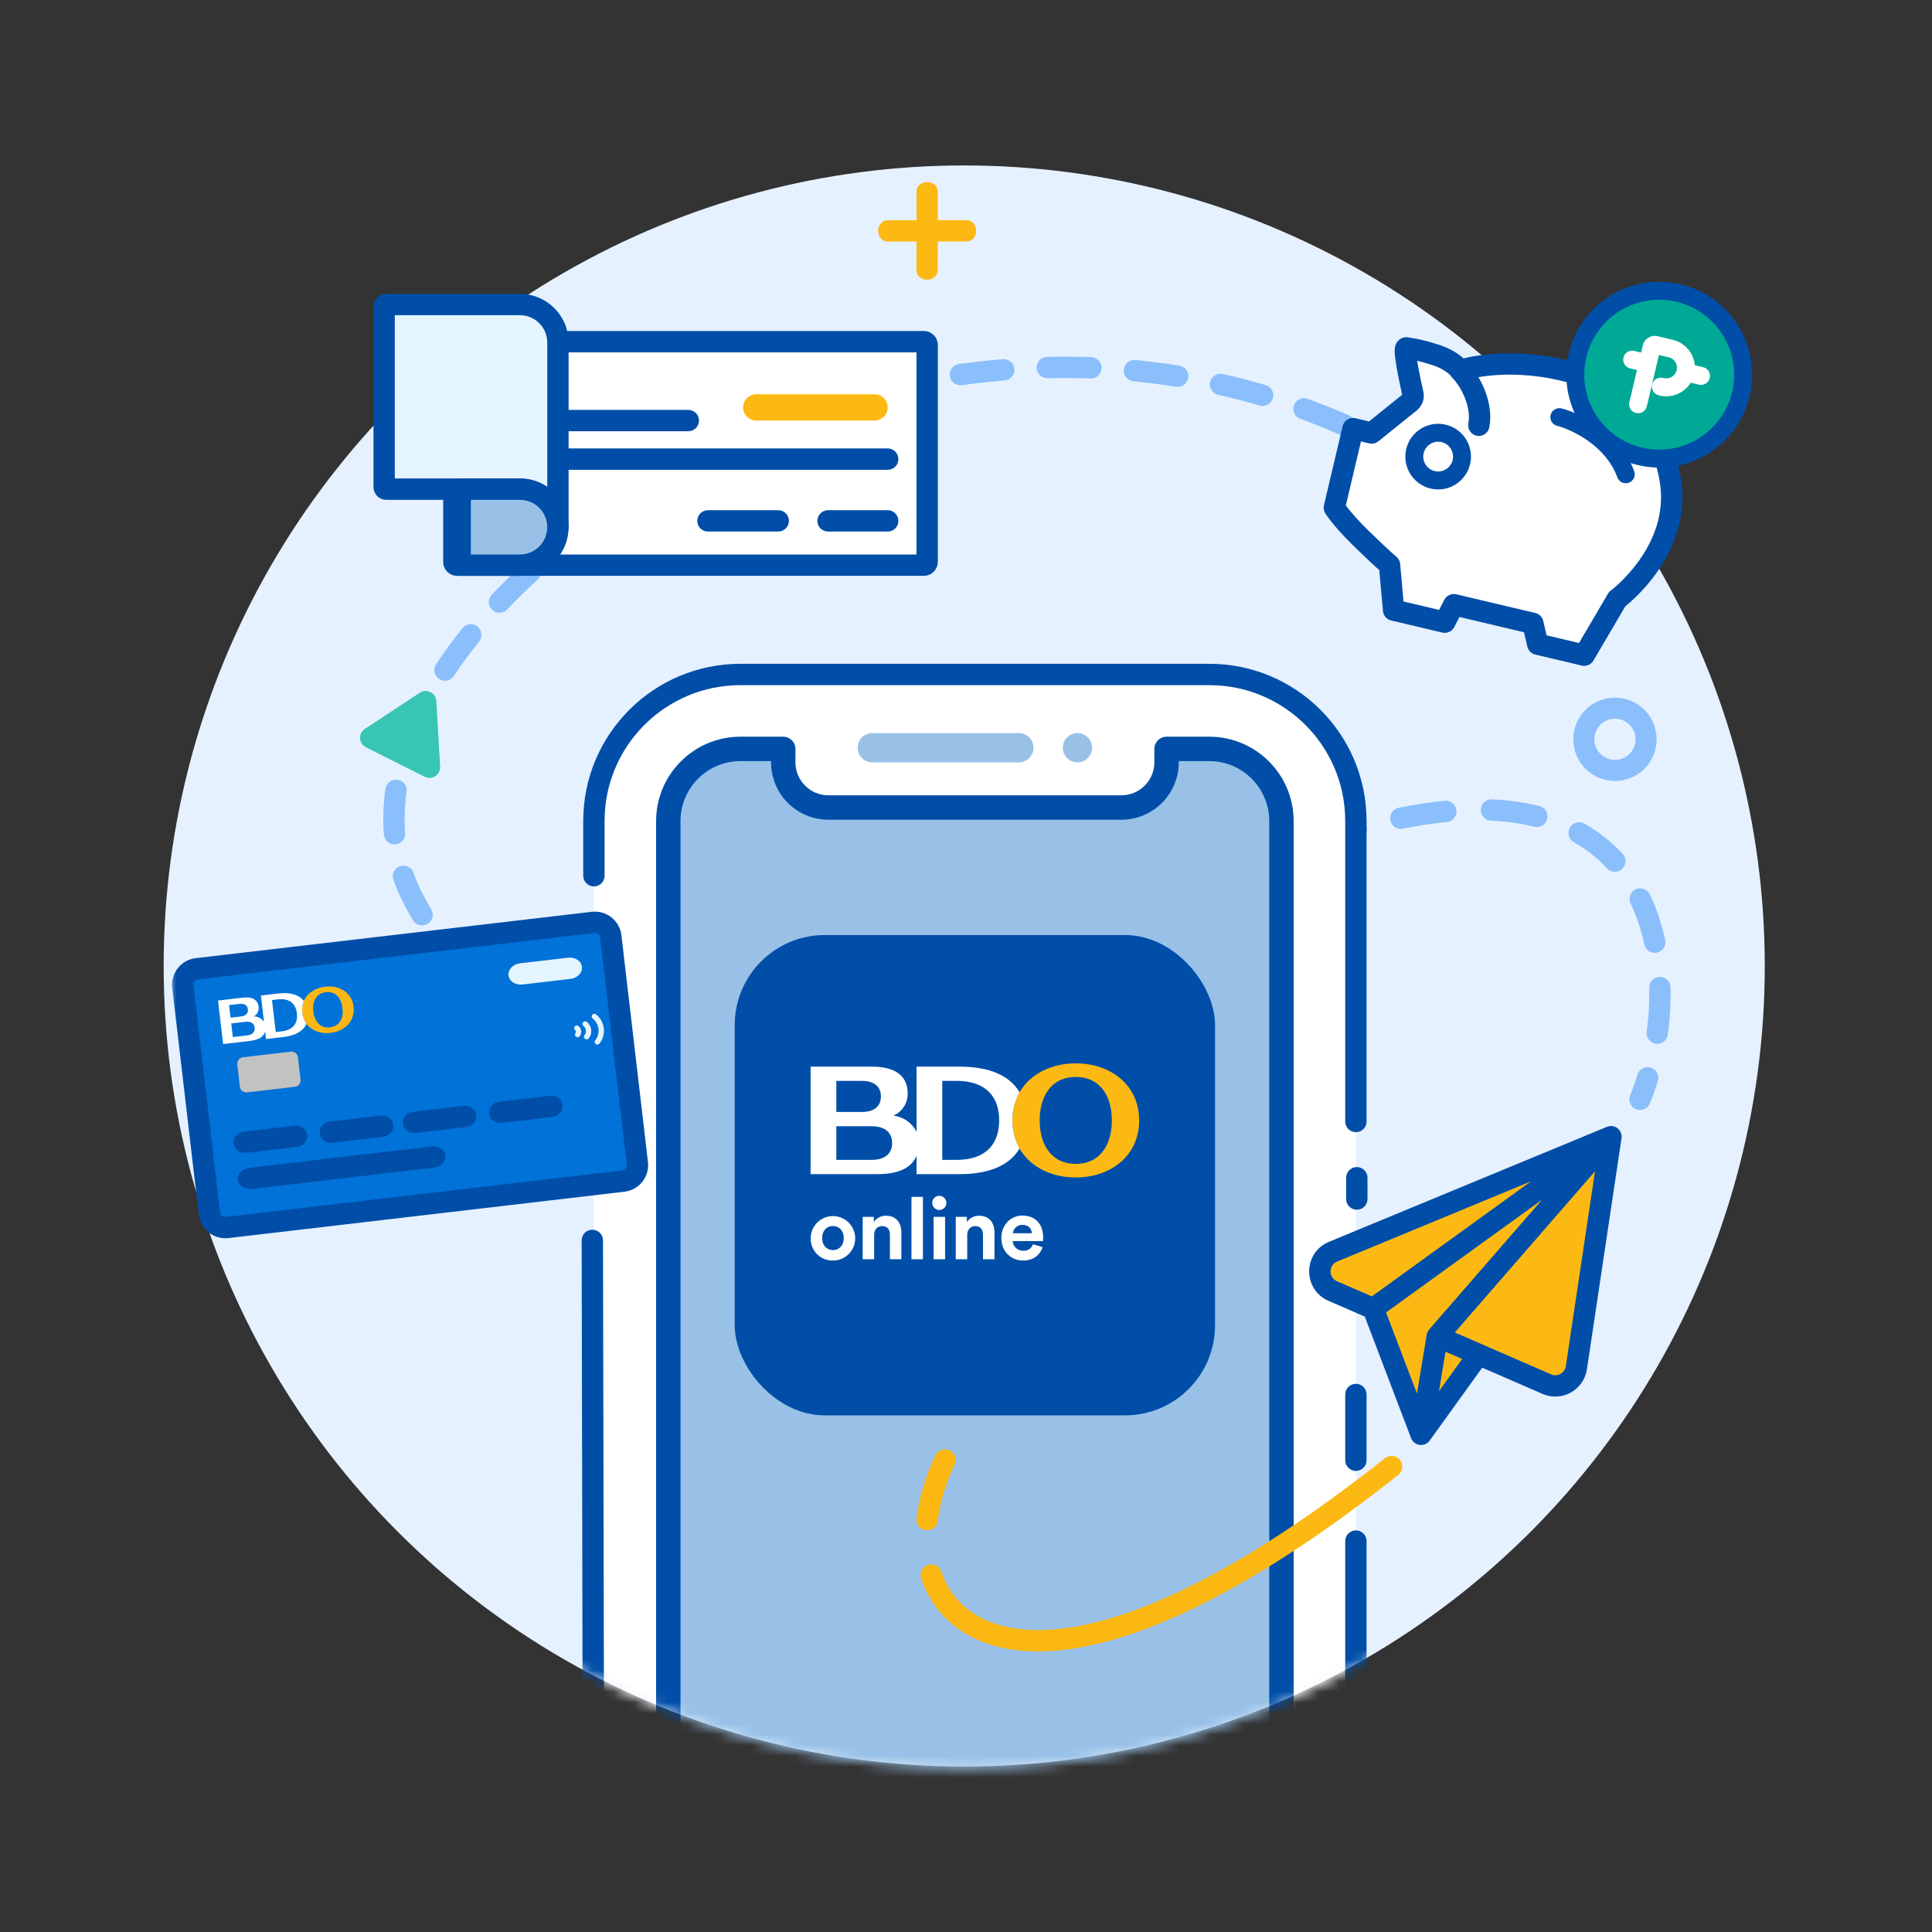
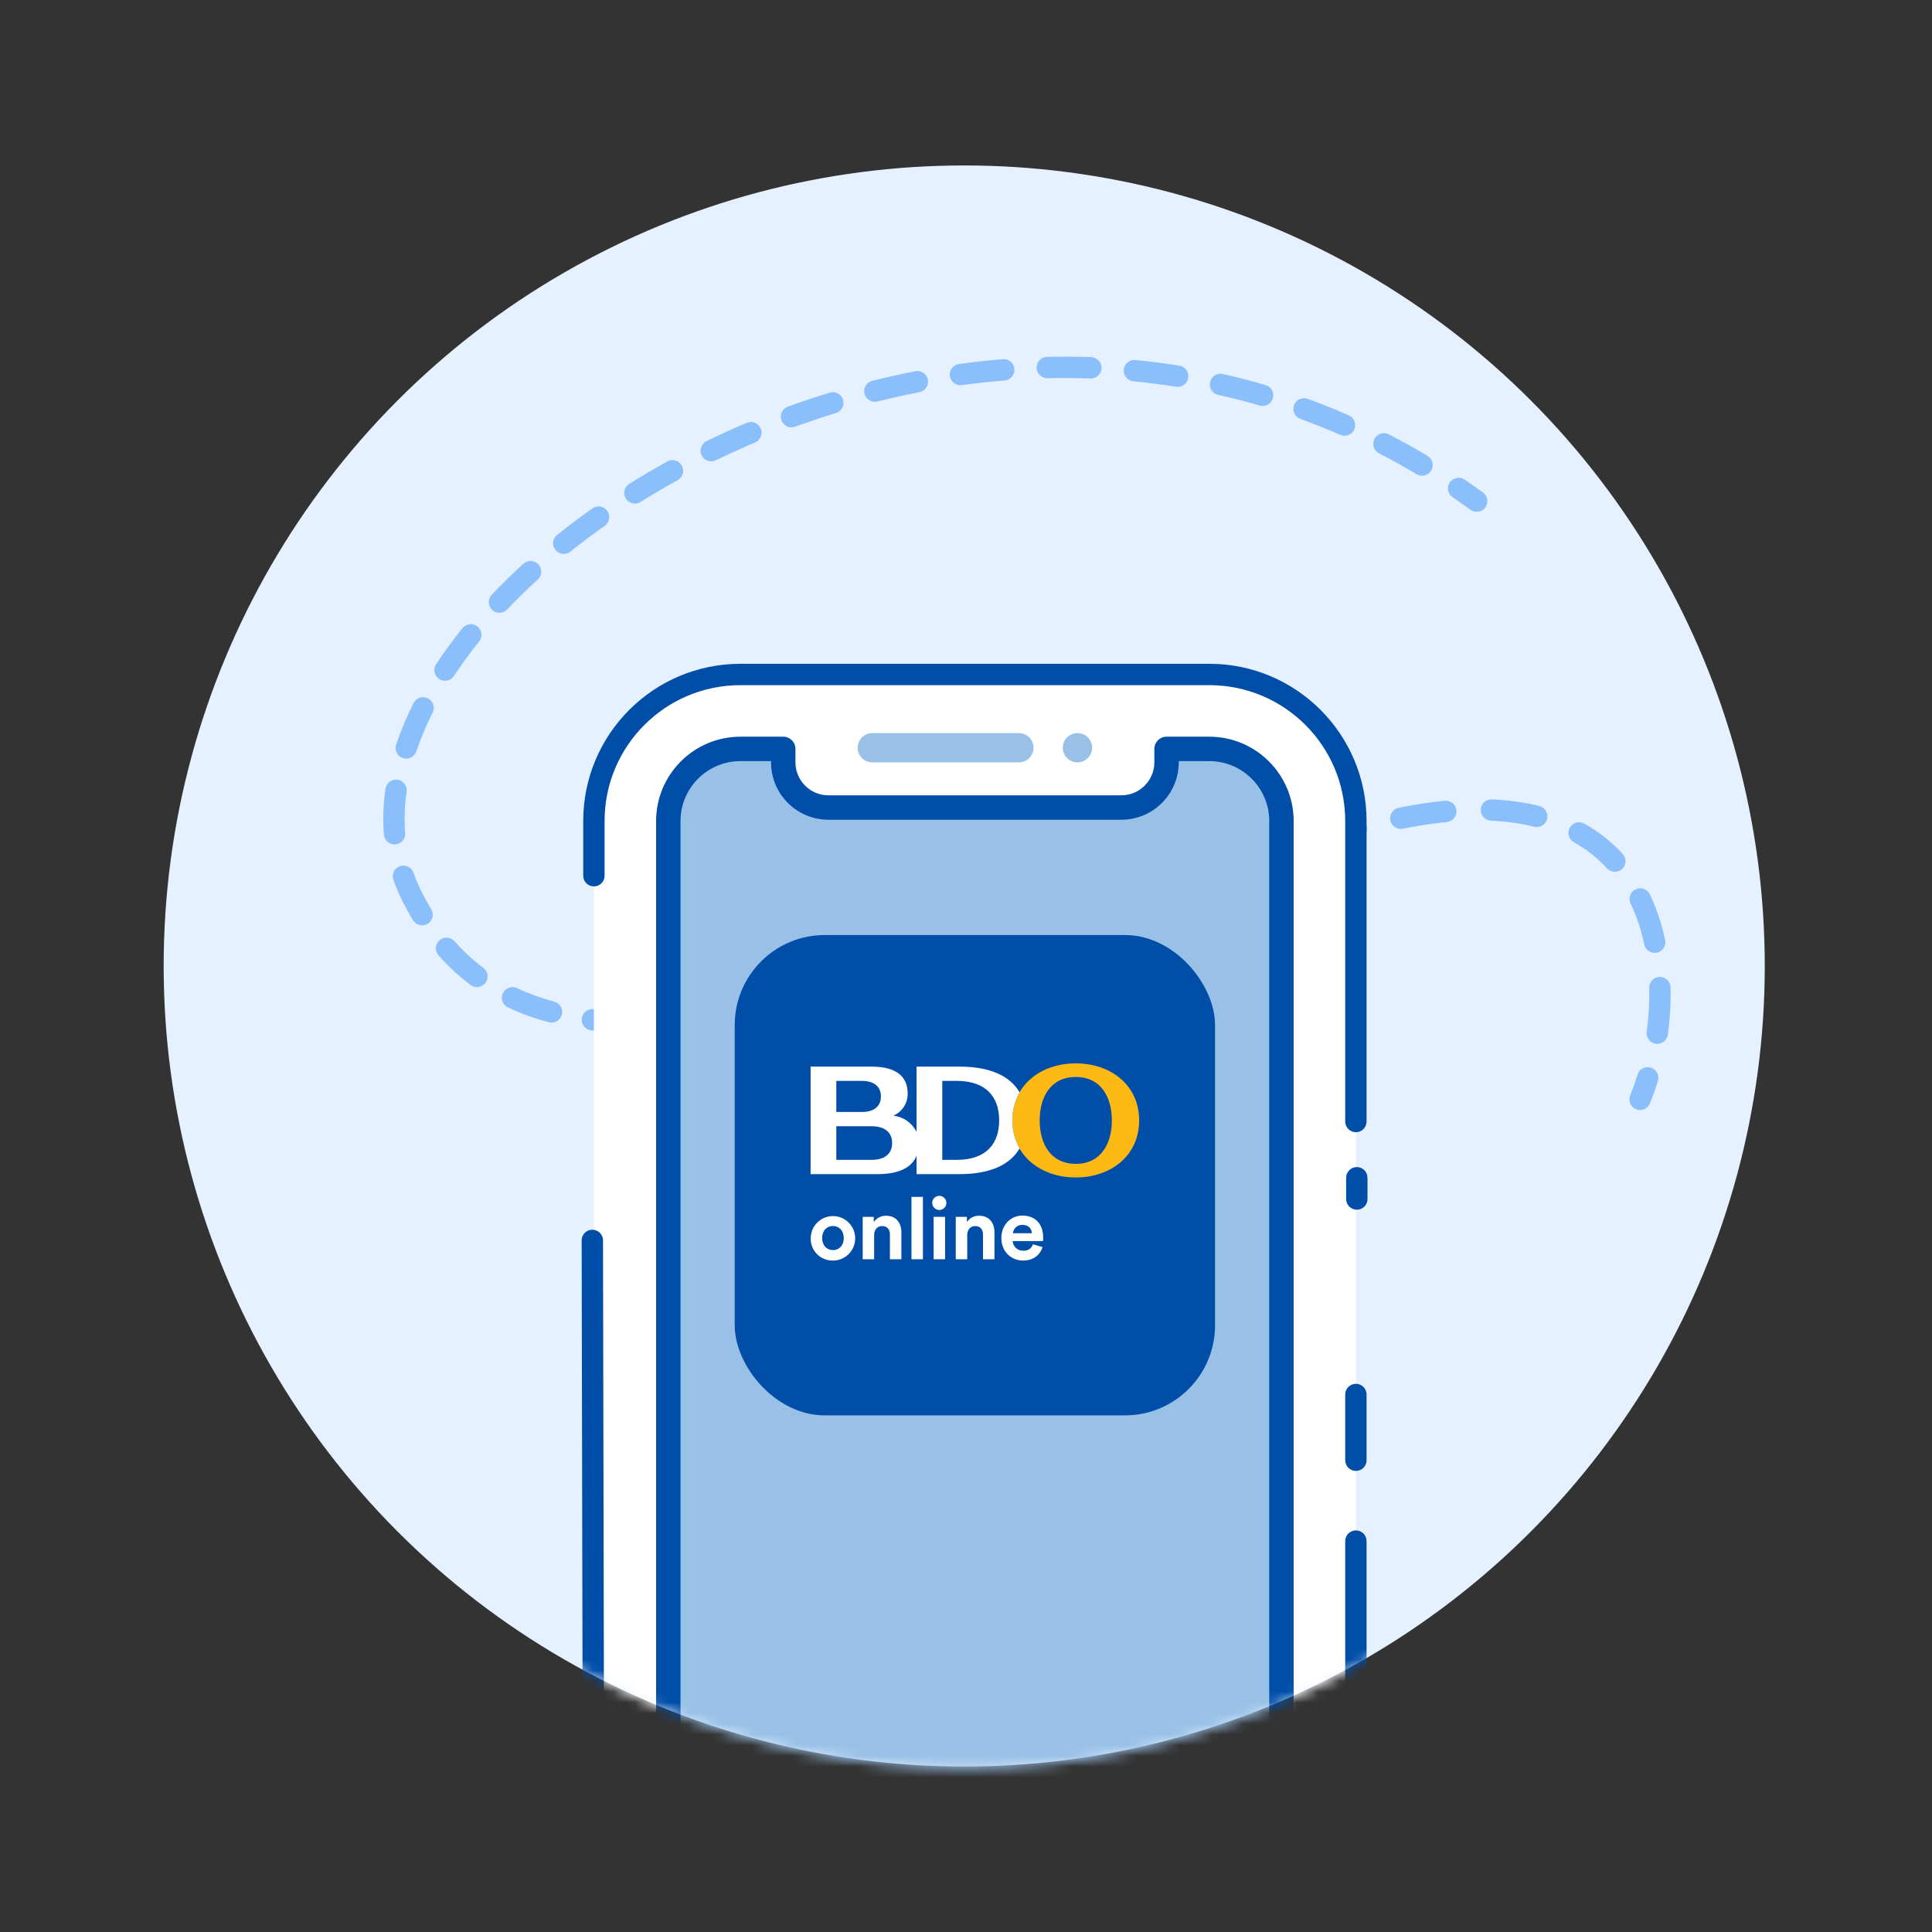
<svg xmlns="http://www.w3.org/2000/svg" width="181" height="181" viewBox="0 0 181 181" fill="none">
  <rect x="0" y="0" width="181" height="181" fill="#333333" stroke="none" />
  <circle cx="90.333" cy="90.5" r="75" fill="#E6F1FF" />
  <mask id="mask0_7104_8559" style="mask-type:alpha" maskUnits="userSpaceOnUse" x="15" y="15" width="151" height="151">
    <circle cx="90.421" cy="90.67" r="75" fill="#D9D9D9" />
  </mask>
  <g mask="url(#mask0_7104_8559)">
    <path d="M153.404 100.688C153.563 100.159 154.121 99.859 154.65 100.019C155.178 100.178 155.477 100.737 155.318 101.266C155.096 102.001 154.848 102.705 154.577 103.369C154.369 103.881 153.785 104.126 153.274 103.918C152.762 103.71 152.517 103.127 152.725 102.615C152.971 102.012 153.199 101.366 153.404 100.688ZM155.481 91.522C156.033 91.508 156.491 91.945 156.504 92.497C156.54 93.996 156.448 95.489 156.253 96.927C156.179 97.474 155.675 97.858 155.128 97.784C154.581 97.71 154.197 97.206 154.271 96.659C154.452 95.319 154.538 93.932 154.505 92.545C154.492 91.993 154.929 91.535 155.481 91.522ZM55.62 94.543C56.826 94.69 58.082 94.77 59.388 94.788C59.94 94.796 60.382 95.249 60.374 95.801C60.367 96.353 59.913 96.795 59.361 96.787C57.991 96.769 56.663 96.685 55.378 96.528C54.83 96.461 54.44 95.963 54.507 95.415C54.574 94.867 55.072 94.476 55.62 94.543ZM67.012 94.291C67.56 94.219 68.062 94.606 68.134 95.153C68.206 95.701 67.819 96.203 67.272 96.274C65.93 96.45 64.617 96.585 63.337 96.672C62.786 96.709 62.309 96.293 62.272 95.742C62.234 95.191 62.65 94.713 63.201 94.676C64.436 94.591 65.707 94.462 67.012 94.291ZM47.111 93.051C47.346 92.551 47.941 92.337 48.441 92.572C49.537 93.089 50.701 93.509 51.93 93.839C52.463 93.982 52.779 94.531 52.636 95.064C52.492 95.598 51.944 95.914 51.41 95.77C50.076 95.412 48.801 94.952 47.589 94.382C47.089 94.147 46.875 93.55 47.111 93.051ZM74.595 92.941C75.135 92.823 75.668 93.165 75.785 93.704C75.903 94.244 75.561 94.777 75.022 94.895C73.716 95.18 72.433 95.438 71.174 95.664C70.631 95.762 70.111 95.4 70.013 94.856C69.915 94.313 70.277 93.793 70.82 93.695C72.053 93.474 73.311 93.221 74.595 92.941ZM82.114 91.077C82.646 90.932 83.197 91.246 83.342 91.778C83.487 92.311 83.173 92.86 82.641 93.006C81.357 93.357 80.091 93.689 78.844 93.999C78.308 94.132 77.766 93.806 77.632 93.27C77.499 92.735 77.825 92.192 78.361 92.059C79.591 91.752 80.843 91.424 82.114 91.077ZM41.173 88.09C41.587 87.725 42.219 87.764 42.584 88.178C43.419 89.124 44.32 89.955 45.284 90.678C45.726 91.009 45.815 91.636 45.484 92.078C45.152 92.52 44.526 92.609 44.084 92.278C43.01 91.472 42.008 90.549 41.084 89.501C40.719 89.087 40.759 88.455 41.173 88.09ZM89.559 88.906C90.087 88.744 90.647 89.04 90.809 89.568C90.971 90.096 90.674 90.656 90.147 90.818C88.885 91.206 87.638 91.579 86.406 91.939C85.876 92.094 85.321 91.791 85.166 91.261C85.011 90.731 85.315 90.176 85.845 90.02C87.067 89.663 88.305 89.291 89.559 88.906ZM96.965 86.553C97.49 86.381 98.054 86.668 98.226 87.192C98.397 87.717 98.111 88.283 97.586 88.454C96.336 88.862 95.098 89.262 93.872 89.652C93.346 89.82 92.783 89.528 92.615 89.002C92.448 88.476 92.739 87.914 93.265 87.746C94.485 87.358 95.719 86.96 96.965 86.553ZM153.232 83.318C153.73 83.08 154.327 83.29 154.566 83.788C155.217 85.147 155.686 86.59 155.999 88.064C156.114 88.603 155.769 89.134 155.229 89.249C154.689 89.364 154.158 89.019 154.043 88.48C153.758 87.141 153.337 85.852 152.762 84.652C152.523 84.154 152.734 83.557 153.232 83.318ZM104.353 84.103C104.876 83.927 105.443 84.209 105.618 84.732C105.794 85.256 105.512 85.822 104.989 85.998C103.746 86.415 102.512 86.828 101.29 87.233C100.766 87.407 100.201 87.123 100.027 86.599C99.853 86.075 100.136 85.509 100.66 85.335C101.88 84.93 103.111 84.519 104.353 84.103ZM37.468 81.15C37.989 80.969 38.56 81.244 38.742 81.766C38.951 82.364 39.2 82.953 39.491 83.532C39.78 84.107 40.082 84.656 40.398 85.179C40.683 85.652 40.531 86.266 40.058 86.552C39.585 86.837 38.97 86.685 38.685 86.212C38.342 85.643 38.015 85.049 37.704 84.43C37.375 83.773 37.091 83.104 36.854 82.424C36.672 81.903 36.947 81.332 37.468 81.15ZM111.738 81.62C112.261 81.444 112.828 81.726 113.004 82.25C113.18 82.774 112.898 83.341 112.374 83.517C111.135 83.933 109.904 84.346 108.682 84.757C108.158 84.933 107.591 84.651 107.415 84.128C107.239 83.605 107.521 83.037 108.044 82.861C109.266 82.45 110.497 82.036 111.738 81.62ZM119.136 79.158C119.66 78.986 120.226 79.27 120.399 79.795C120.571 80.32 120.286 80.885 119.761 81.058C118.522 81.465 117.291 81.874 116.067 82.281C115.543 82.456 114.977 82.172 114.802 81.648C114.627 81.124 114.911 80.558 115.435 80.384C116.66 79.976 117.894 79.567 119.136 79.158ZM147.07 77.542C147.34 77.061 147.95 76.891 148.431 77.161C149.829 77.948 151.021 78.908 152.024 80C152.397 80.407 152.371 81.04 151.964 81.413C151.557 81.787 150.925 81.76 150.551 81.353C149.688 80.414 148.662 79.586 147.45 78.904C146.969 78.633 146.799 78.023 147.07 77.542ZM126.808 76.714C127.339 76.563 127.892 76.87 128.043 77.401C128.194 77.933 127.886 78.486 127.355 78.637C126.69 78.826 126.011 79.032 125.316 79.254C124.696 79.452 124.077 79.651 123.46 79.851C122.935 80.02 122.37 79.733 122.2 79.207C122.031 78.682 122.319 78.118 122.845 77.948C123.464 77.748 124.084 77.549 124.706 77.35C125.421 77.121 126.122 76.909 126.808 76.714ZM37.244 73.049C37.791 73.127 38.17 73.634 38.092 74.181C37.904 75.492 37.858 76.779 37.959 78.033C38.004 78.584 37.594 79.066 37.043 79.11C36.493 79.155 36.011 78.745 35.966 78.194C35.851 76.781 35.904 75.344 36.112 73.897C36.191 73.35 36.698 72.971 37.244 73.049ZM135.353 75.022C135.902 74.968 136.392 75.371 136.446 75.92C136.499 76.469 136.097 76.959 135.547 77.013C134.26 77.138 132.89 77.343 131.435 77.638C130.894 77.747 130.366 77.397 130.256 76.856C130.147 76.315 130.496 75.787 131.037 75.678C132.554 75.371 133.992 75.154 135.353 75.022ZM139.772 74.89C141.38 74.962 142.859 75.174 144.214 75.512C144.75 75.645 145.076 76.188 144.943 76.724C144.809 77.26 144.267 77.586 143.731 77.452C142.516 77.15 141.17 76.954 139.682 76.888C139.13 76.863 138.703 76.395 138.728 75.844C138.753 75.292 139.22 74.865 139.772 74.89ZM38.743 65.867C38.992 65.374 39.593 65.175 40.086 65.424C40.579 65.672 40.778 66.273 40.529 66.767C39.918 67.982 39.408 69.193 39.006 70.394C38.831 70.917 38.263 71.2 37.739 71.024C37.216 70.849 36.934 70.281 37.11 69.758C37.545 68.46 38.092 67.16 38.743 65.867ZM43.327 58.849C43.674 58.419 44.303 58.351 44.733 58.697C45.163 59.044 45.231 59.672 44.885 60.103C44.026 61.17 43.239 62.247 42.528 63.328C42.224 63.789 41.604 63.917 41.143 63.613C40.682 63.31 40.553 62.69 40.857 62.228C41.605 61.091 42.431 59.962 43.327 58.849ZM49.034 52.813C49.442 52.441 50.074 52.47 50.447 52.878C50.819 53.286 50.79 53.918 50.383 54.29C49.375 55.21 48.419 56.147 47.518 57.097C47.138 57.497 46.505 57.514 46.105 57.135C45.704 56.755 45.687 56.121 46.067 55.721C47.002 54.735 47.993 53.765 49.034 52.813ZM55.5 47.626C55.951 47.307 56.575 47.414 56.894 47.865C57.213 48.316 57.106 48.94 56.656 49.259C55.544 50.045 54.47 50.853 53.439 51.679C53.008 52.024 52.378 51.955 52.032 51.523C51.688 51.093 51.757 50.463 52.188 50.118C53.251 49.267 54.356 48.435 55.5 47.626ZM135.829 45.194C136.14 44.738 136.763 44.621 137.219 44.932C137.792 45.322 138.363 45.725 138.931 46.138C139.377 46.462 139.477 47.087 139.153 47.534C138.828 47.981 138.202 48.081 137.755 47.756C137.203 47.355 136.649 46.964 136.092 46.584C135.636 46.273 135.518 45.651 135.829 45.194ZM62.518 43.231C63.001 42.964 63.609 43.139 63.876 43.622C64.143 44.105 63.969 44.714 63.486 44.981C62.297 45.639 61.137 46.321 60.01 47.026C59.542 47.319 58.925 47.177 58.632 46.709C58.339 46.241 58.481 45.624 58.949 45.331C60.107 44.607 61.298 43.906 62.518 43.231ZM128.766 41.124C129.019 40.633 129.623 40.44 130.114 40.693C131.329 41.32 132.537 41.991 133.737 42.707C134.211 42.99 134.365 43.604 134.082 44.078C133.799 44.552 133.185 44.707 132.711 44.424C131.547 43.729 130.375 43.079 129.197 42.472C128.706 42.219 128.513 41.615 128.766 41.124ZM69.959 39.612C70.468 39.397 71.054 39.634 71.27 40.143C71.485 40.651 71.248 41.239 70.74 41.454C69.492 41.983 68.266 42.54 67.066 43.123C66.569 43.364 65.97 43.158 65.729 42.661C65.487 42.164 65.695 41.566 66.192 41.324C67.423 40.726 68.68 40.154 69.959 39.612ZM121.229 37.964C121.417 37.445 121.991 37.178 122.51 37.366C123.799 37.835 125.083 38.348 126.362 38.907C126.867 39.129 127.099 39.719 126.877 40.225C126.656 40.73 126.066 40.961 125.56 40.739C124.321 40.197 123.076 39.699 121.827 39.245C121.308 39.056 121.04 38.483 121.229 37.964ZM77.735 36.782C78.263 36.621 78.822 36.917 78.984 37.445C79.145 37.973 78.848 38.532 78.32 38.694C77.027 39.091 75.751 39.519 74.494 39.977C73.975 40.166 73.401 39.898 73.212 39.379C73.023 38.86 73.291 38.286 73.81 38.097C75.099 37.627 76.408 37.189 77.735 36.782ZM113.364 35.795C113.486 35.256 114.021 34.917 114.56 35.038C115.899 35.339 117.237 35.684 118.572 36.075C119.101 36.23 119.405 36.785 119.25 37.316C119.095 37.845 118.54 38.149 118.01 37.994C116.716 37.616 115.419 37.282 114.121 36.99C113.582 36.869 113.243 36.334 113.364 35.795ZM85.757 34.778C86.299 34.673 86.824 35.028 86.929 35.57C87.034 36.112 86.68 36.637 86.138 36.742C84.814 36.999 83.501 37.29 82.203 37.614C81.668 37.748 81.125 37.422 80.991 36.887C80.858 36.351 81.183 35.808 81.719 35.674C83.051 35.341 84.397 35.042 85.757 34.778ZM106.373 33.732C107.743 33.865 109.116 34.039 110.489 34.258C111.035 34.345 111.407 34.858 111.32 35.403C111.232 35.948 110.72 36.319 110.175 36.232C108.843 36.02 107.511 35.851 106.181 35.723C105.631 35.669 105.228 35.181 105.281 34.631C105.335 34.081 105.824 33.679 106.373 33.732ZM93.955 33.651C94.506 33.607 94.989 34.016 95.033 34.566C95.078 35.117 94.668 35.6 94.117 35.645C92.774 35.754 91.438 35.9 90.112 36.083C89.566 36.158 89.061 35.776 88.986 35.228C88.91 34.681 89.293 34.177 89.84 34.102C91.202 33.914 92.574 33.763 93.955 33.651ZM98.092 33.435C99.467 33.402 100.849 33.41 102.236 33.459C102.787 33.479 103.219 33.942 103.199 34.494C103.18 35.046 102.716 35.478 102.164 35.458C100.818 35.41 99.476 35.402 98.139 35.434C97.587 35.447 97.129 35.01 97.115 34.458C97.103 33.906 97.54 33.447 98.092 33.435Z" fill="#8ABFFC" />
    <path d="M113.298 63.188H69.368C61.786 63.188 55.64 69.335 55.64 76.917V189.488C55.64 197.07 61.786 203.217 69.368 203.217H113.298C120.88 203.217 127.027 197.07 127.027 189.488V152.279V104.083V76.917C127.027 69.335 120.88 63.188 113.298 63.188Z" fill="white" />
    <path d="M55.491 115.206C56.043 115.205 56.492 115.652 56.493 116.204L56.64 189.486V189.488C56.64 196.518 62.339 202.217 69.369 202.217H113.299C120.328 202.217 126.027 196.518 126.027 189.488V144.376C126.027 143.824 126.475 143.376 127.027 143.376C127.579 143.376 128.027 143.824 128.027 144.376V189.488C128.027 197.622 121.433 204.217 113.299 204.217H69.369C61.235 204.217 54.642 197.624 54.64 189.49L54.493 116.208C54.492 115.656 54.939 115.207 55.491 115.206ZM126.027 136.804V130.643C126.027 130.09 126.475 129.643 127.027 129.643C127.579 129.643 128.027 130.09 128.027 130.643V136.804C128.027 137.356 127.579 137.804 127.027 137.804C126.475 137.804 126.027 137.356 126.027 136.804ZM126.114 112.332V110.337C126.114 109.785 126.562 109.337 127.114 109.337C127.666 109.337 128.114 109.785 128.114 110.337V112.332C128.114 112.884 127.666 113.332 127.114 113.332C126.562 113.332 126.114 112.884 126.114 112.332ZM126.027 105.07V76.917C126.027 69.887 120.328 64.189 113.299 64.189H69.369C62.339 64.189 56.64 69.887 56.64 76.917V82.043C56.64 82.595 56.193 83.043 55.64 83.043C55.088 83.043 54.64 82.595 54.64 82.043V76.917C54.64 68.783 61.235 62.188 69.369 62.188H113.299C121.433 62.188 128.027 68.783 128.027 76.917V105.07C128.027 105.623 127.579 106.07 127.027 106.07C126.475 106.07 126.027 105.623 126.027 105.07Z" fill="#004EA8" />
    <path d="M113.297 196.245H69.367C65.642 196.245 62.611 193.214 62.611 189.489V76.917C62.611 73.192 65.642 70.161 69.367 70.161H73.378V71.426C73.378 73.756 75.274 75.653 77.604 75.653H105.06C107.391 75.653 109.288 73.756 109.288 71.426V70.161H113.297C117.022 70.161 120.053 73.192 120.053 76.917V189.489C120.053 193.214 117.022 196.245 113.297 196.245Z" fill="#99C1E7" />
    <path d="M108.145 70.161C108.145 69.529 108.657 69.018 109.288 69.018H113.297C117.654 69.018 121.196 72.56 121.196 76.917V189.489C121.196 193.845 117.654 197.388 113.297 197.388H69.367C65.01 197.388 61.468 193.845 61.468 189.489V76.917C61.468 72.56 65.01 69.018 69.367 69.018H73.378C74.01 69.018 74.522 69.529 74.522 70.161V71.425C74.522 73.125 75.906 74.509 77.604 74.509H105.06C106.76 74.509 108.145 73.124 108.145 71.425V70.161ZM110.432 71.425C110.432 74.388 108.023 76.796 105.06 76.796H77.604C74.642 76.796 72.235 74.387 72.235 71.425V71.305H69.367C66.273 71.305 63.755 73.823 63.755 76.917V189.489C63.755 192.582 66.273 195.101 69.367 195.101H113.297C116.391 195.101 118.909 192.582 118.909 189.489V76.917C118.909 73.823 116.391 71.305 113.297 71.305H110.432V71.425Z" fill="#004EA8" />
    <path d="M95.452 68.679H81.724C80.966 68.679 80.351 69.293 80.351 70.051C80.351 70.809 80.966 71.424 81.724 71.424H95.452C96.21 71.424 96.825 70.809 96.825 70.051C96.825 69.293 96.21 68.679 95.452 68.679Z" fill="#99C1E7" />
    <path d="M102.314 70.051C102.314 69.293 101.7 68.679 100.942 68.679C100.184 68.679 99.569 69.293 99.569 70.051C99.569 70.809 100.184 71.424 100.942 71.424C101.7 71.424 102.314 70.809 102.314 70.051Z" fill="#99C1E7" />
    <g clip-path="url(#clip0_7104_8559)">
      <rect width="45" height="45" transform="translate(68.832 87.599)" fill="#004EA8" />
      <path d="M93.812 115.972C93.812 114.704 94.749 113.881 95.766 113.881C96.994 113.881 97.729 114.664 97.729 115.941C97.729 116.094 97.712 116.254 97.712 116.271H94.87C94.887 116.522 95 116.757 95.187 116.926C95.374 117.095 95.619 117.184 95.871 117.175C96.068 117.19 96.264 117.139 96.428 117.029C96.593 116.919 96.715 116.757 96.775 116.569L97.672 116.836C97.469 117.521 96.84 118.096 95.863 118.096C94.773 118.096 93.812 117.312 93.812 115.972ZM94.895 115.537H96.67C96.654 115.141 96.396 114.753 95.782 114.753C95.562 114.745 95.347 114.822 95.182 114.968C95.017 115.114 94.914 115.317 94.895 115.537ZM75.952 115.989C75.957 115.578 76.083 115.177 76.315 114.838C76.547 114.499 76.874 114.235 77.255 114.081C77.636 113.927 78.054 113.889 78.457 113.972C78.859 114.055 79.228 114.256 79.517 114.548C79.806 114.84 80.002 115.211 80.081 115.615C80.159 116.018 80.117 116.436 79.959 116.815C79.8 117.195 79.533 117.519 79.191 117.747C78.849 117.974 78.447 118.096 78.036 118.096C77.758 118.103 77.483 118.053 77.225 117.949C76.968 117.845 76.734 117.689 76.539 117.492C76.344 117.295 76.192 117.06 76.091 116.801C75.99 116.543 75.943 116.266 75.952 115.989ZM77.027 115.989C77.027 116.731 77.512 117.118 78.036 117.118C78.56 117.118 79.045 116.739 79.045 115.989C79.045 115.239 78.561 114.858 78.036 114.858C77.51 114.858 77.027 115.238 77.027 115.989ZM92.092 117.975V115.657C92.092 115.213 91.874 114.866 91.358 114.866C90.89 114.866 90.615 115.229 90.615 115.69V117.975H89.541V114.002H90.583V114.495C90.706 114.306 90.877 114.151 91.077 114.046C91.278 113.941 91.503 113.89 91.729 113.897C92.714 113.897 93.167 114.6 93.167 115.471V117.975H92.092ZM87.466 117.975V114.002H88.54V117.975H87.466ZM85.391 117.975V112.129H86.465V117.975H85.391ZM83.372 117.975V115.657C83.372 115.213 83.155 114.866 82.638 114.866C82.169 114.866 81.895 115.229 81.895 115.69V117.975H80.821V114.002H81.862V114.495C81.986 114.306 82.157 114.151 82.358 114.046C82.558 113.941 82.783 113.89 83.009 113.897C83.994 113.897 84.447 114.6 84.447 115.471V117.975H83.372ZM87.337 112.702C87.335 112.571 87.373 112.442 87.445 112.332C87.517 112.222 87.62 112.136 87.74 112.085C87.861 112.033 87.995 112.019 88.124 112.044C88.253 112.069 88.371 112.131 88.465 112.224C88.558 112.316 88.622 112.434 88.648 112.563C88.674 112.692 88.661 112.825 88.611 112.946C88.561 113.068 88.476 113.172 88.367 113.245C88.258 113.318 88.13 113.357 87.998 113.357C87.824 113.355 87.658 113.286 87.534 113.164C87.411 113.042 87.34 112.876 87.337 112.702H87.337Z" fill="white" />
      <g clip-path="url(#clip1_7104_8559)">
        <path d="M100.783 99.623C97.483 99.623 94.844 101.673 94.844 104.967C94.844 108.261 97.483 110.311 100.783 110.311C104.082 110.311 106.722 108.26 106.722 104.967C106.722 101.674 104.083 99.623 100.783 99.623ZM100.783 109.036C98.404 109.036 97.402 107.118 97.402 104.967C97.402 102.816 98.404 100.898 100.783 100.898C103.161 100.898 104.165 102.814 104.165 104.967C104.165 107.12 103.162 109.036 100.783 109.036Z" fill="#FDB913" />
        <path d="M89.891 99.927H85.868V106.037C85.66 105.624 85.353 105.269 84.974 105.004C84.595 104.738 84.156 104.572 83.697 104.519C84.105 104.344 84.451 104.05 84.69 103.675C84.928 103.301 85.048 102.863 85.033 102.419C85.033 100.913 84.034 99.928 81.674 99.928H81.671H75.942V109.999H82.192C84.05 109.999 85.374 109.485 85.868 108.275V109.999H89.89C92.692 109.999 94.596 109.164 95.518 107.594C95.066 106.793 94.834 105.886 94.845 104.966C94.833 104.044 95.067 103.136 95.521 102.335C94.597 100.76 92.694 99.927 89.891 99.927ZM78.35 101.263H80.725C81.943 101.263 82.529 101.836 82.529 102.72C82.529 103.605 81.943 104.176 80.725 104.176H78.35V101.262V101.263ZM81.627 108.664H78.351V105.51H81.626C82.946 105.51 83.58 106.128 83.58 107.087C83.58 108.046 82.946 108.664 81.627 108.664ZM89.609 108.664H88.277V101.262H89.609C92.459 101.262 93.607 102.839 93.607 104.963C93.607 107.087 92.46 108.664 89.609 108.664Z" fill="white" />
      </g>
    </g>
  </g>
  <mask id="mask1_7104_8559" style="mask-type:alpha" maskUnits="userSpaceOnUse" x="15" y="15" width="151" height="151">
-     <path d="M15.913 15.67H165.913V165.67H15.913V15.67Z" fill="#D9D9D9" />
-   </mask>
+     </mask>
  <g mask="url(#mask1_7104_8559)">
    <path d="M18.415 90.46L55.517 86.116C55.993 86.06 56.472 86.196 56.848 86.493C57.224 86.791 57.467 87.225 57.523 87.701L60.01 108.945C60.065 109.421 59.93 109.9 59.633 110.276C59.335 110.652 58.901 110.895 58.425 110.95L21.323 115.294C20.847 115.35 20.368 115.214 19.992 114.917C19.616 114.62 19.373 114.185 19.317 113.709L16.83 92.465C16.774 91.989 16.91 91.51 17.207 91.134C17.505 90.758 17.939 90.516 18.415 90.46Z" fill="#0072D8" />
    <path d="M56.231 87.853C56.198 87.575 55.946 87.377 55.669 87.409L18.566 91.753C18.289 91.785 18.09 92.037 18.123 92.314L20.61 113.558C20.643 113.836 20.894 114.034 21.171 114.002L58.273 109.658C58.551 109.626 58.75 109.375 58.718 109.097L56.231 87.853ZM60.704 108.865C60.865 110.239 59.88 111.484 58.506 111.645L21.404 115.989C20.029 116.149 18.785 115.165 18.623 113.791L16.136 92.546C15.976 91.172 16.959 89.927 18.334 89.766L55.436 85.423C56.811 85.262 58.056 86.245 58.217 87.62L60.704 108.865Z" fill="#004EA8" />
    <path d="M30.467 92.436C29.131 92.592 28.16 93.547 28.317 94.881C28.473 96.215 29.638 96.92 30.974 96.763C32.31 96.607 33.281 95.651 33.125 94.318C32.969 92.985 31.804 92.279 30.467 92.436ZM30.913 96.247C29.95 96.36 29.453 95.629 29.352 94.76C29.25 93.89 29.564 93.067 30.528 92.954C31.491 92.841 31.988 93.569 32.09 94.439C32.192 95.309 31.876 96.134 30.913 96.247Z" fill="#FCB715" />
    <path d="M26.072 93.075L24.444 93.266L24.733 95.739C24.63 95.581 24.488 95.452 24.322 95.363C24.156 95.273 23.971 95.227 23.782 95.227C23.939 95.137 24.065 95.001 24.144 94.838C24.223 94.675 24.25 94.492 24.223 94.313C24.152 93.704 23.7 93.352 22.745 93.464L20.425 93.736L20.903 97.814L23.433 97.517C24.185 97.43 24.695 97.157 24.839 96.646L24.921 97.343L26.549 97.153C27.684 97.02 28.415 96.592 28.714 95.913C28.496 95.607 28.36 95.252 28.316 94.88C28.273 94.508 28.323 94.13 28.464 93.783C28.017 93.189 27.207 92.942 26.072 93.075ZM21.462 94.163L22.424 94.05C22.917 93.992 23.181 94.196 23.223 94.555C23.265 94.913 23.055 95.172 22.562 95.23L21.601 95.342L21.462 94.163L21.462 94.163ZM23.14 97.004L21.814 97.16L21.665 95.882L22.99 95.727C23.524 95.665 23.81 95.885 23.856 96.273C23.901 96.661 23.674 96.942 23.14 97.004ZM26.371 96.626L25.833 96.689L25.482 93.692L26.02 93.629C27.174 93.494 27.714 94.078 27.814 94.938C27.915 95.798 27.526 96.491 26.372 96.626L26.371 96.626Z" fill="white" />
    <path d="M22.815 106.019L27.602 105.459C27.88 105.427 28.159 105.5 28.377 105.663C28.595 105.827 28.735 106.066 28.766 106.33C28.797 106.593 28.716 106.859 28.541 107.068C28.367 107.277 28.113 107.413 27.835 107.445L23.048 108.006C22.77 108.038 22.491 107.965 22.273 107.802C22.055 107.638 21.915 107.399 21.884 107.135C21.853 106.872 21.934 106.606 22.109 106.397C22.283 106.188 22.537 106.052 22.815 106.019Z" fill="#004EA8" />
    <path d="M30.894 105.074L35.681 104.513C35.959 104.481 36.238 104.554 36.456 104.717C36.674 104.881 36.814 105.12 36.845 105.384C36.876 105.647 36.795 105.913 36.62 106.122C36.446 106.331 36.191 106.467 35.914 106.5L31.127 107.06C30.849 107.093 30.57 107.019 30.352 106.856C30.134 106.693 29.994 106.453 29.963 106.19C29.932 105.926 30.013 105.661 30.188 105.451C30.362 105.242 30.616 105.106 30.894 105.074Z" fill="#004EA8" />
    <path d="M38.673 104.163L43.461 103.603C43.738 103.57 44.017 103.644 44.235 103.807C44.453 103.97 44.593 104.21 44.624 104.473C44.655 104.737 44.574 105.002 44.4 105.211C44.225 105.421 43.971 105.556 43.693 105.589L38.906 106.149C38.628 106.182 38.349 106.109 38.131 105.945C37.913 105.782 37.773 105.542 37.742 105.279C37.711 105.015 37.792 104.75 37.967 104.541C38.141 104.331 38.395 104.196 38.673 104.163Z" fill="#004EA8" />
-     <path d="M46.752 103.217L51.539 102.657C51.817 102.624 52.095 102.698 52.313 102.861C52.532 103.024 52.672 103.264 52.702 103.527C52.733 103.791 52.653 104.056 52.478 104.266C52.303 104.475 52.049 104.611 51.772 104.643L46.984 105.204C46.706 105.236 46.428 105.163 46.21 104.999C45.991 104.836 45.852 104.596 45.821 104.333C45.79 104.07 45.87 103.804 46.045 103.595C46.22 103.386 46.474 103.25 46.752 103.217Z" fill="#004EA8" />
    <path d="M48.721 90.248L53.209 89.723C53.527 89.686 53.843 89.754 54.09 89.915C54.336 90.075 54.492 90.312 54.523 90.576C54.553 90.839 54.457 91.106 54.254 91.319C54.051 91.532 53.759 91.672 53.442 91.709L48.954 92.234C48.636 92.272 48.32 92.203 48.074 92.043C47.827 91.883 47.672 91.645 47.641 91.381C47.61 91.118 47.706 90.851 47.909 90.638C48.112 90.425 48.404 90.285 48.721 90.248Z" fill="#E5F5FF" />
    <path d="M23.363 109.404L40.418 107.407C40.735 107.37 41.052 107.439 41.298 107.599C41.544 107.759 41.7 107.997 41.731 108.26C41.762 108.524 41.665 108.791 41.462 109.004C41.26 109.216 40.968 109.356 40.65 109.394L23.595 111.39C23.278 111.427 22.961 111.358 22.715 111.198C22.469 111.038 22.313 110.801 22.282 110.537C22.252 110.274 22.348 110.006 22.551 109.794C22.753 109.581 23.045 109.441 23.363 109.404Z" fill="#004EA8" />
    <path d="M22.758 99.05L27.246 98.525C27.404 98.507 27.564 98.552 27.689 98.651C27.815 98.75 27.896 98.895 27.914 99.053L28.159 101.148C28.178 101.307 28.133 101.466 28.034 101.592C27.935 101.717 27.79 101.798 27.631 101.816L23.143 102.342C22.984 102.36 22.825 102.315 22.699 102.216C22.574 102.117 22.493 101.972 22.474 101.813L22.229 99.719C22.211 99.56 22.256 99.401 22.355 99.275C22.454 99.15 22.599 99.069 22.758 99.05Z" fill="#C2C2C1" />
-     <path d="M53.954 96.639C53.951 96.616 53.944 96.594 53.933 96.575C53.922 96.554 53.906 96.536 53.888 96.522C53.78 96.436 53.762 96.279 53.847 96.171C53.933 96.062 54.09 96.044 54.198 96.129C54.268 96.184 54.326 96.252 54.369 96.33C54.413 96.407 54.44 96.493 54.451 96.581C54.461 96.669 54.454 96.759 54.429 96.845C54.405 96.93 54.364 97.01 54.309 97.079C54.224 97.187 54.066 97.206 53.958 97.12C53.85 97.034 53.832 96.877 53.917 96.769C53.932 96.751 53.942 96.73 53.948 96.707C53.955 96.685 53.957 96.662 53.954 96.639Z" fill="#E5F5FF" />
+     <path d="M53.954 96.639C53.951 96.616 53.944 96.594 53.933 96.575C53.922 96.554 53.906 96.536 53.888 96.522C53.78 96.436 53.762 96.279 53.847 96.171C53.933 96.062 54.09 96.044 54.198 96.129C54.268 96.184 54.326 96.252 54.369 96.33C54.413 96.407 54.44 96.493 54.451 96.581C54.461 96.669 54.454 96.759 54.429 96.845C54.224 97.187 54.066 97.206 53.958 97.12C53.85 97.034 53.832 96.877 53.917 96.769C53.932 96.751 53.942 96.73 53.948 96.707C53.955 96.685 53.957 96.662 53.954 96.639Z" fill="#E5F5FF" />
    <path d="M54.889 96.529C54.88 96.451 54.855 96.375 54.817 96.306C54.778 96.237 54.726 96.176 54.664 96.127C54.556 96.042 54.538 95.884 54.623 95.776C54.709 95.668 54.866 95.649 54.974 95.735C55.088 95.825 55.183 95.936 55.254 96.062C55.324 96.189 55.369 96.328 55.386 96.471C55.403 96.615 55.391 96.761 55.352 96.9C55.312 97.039 55.245 97.169 55.156 97.283C55.07 97.391 54.913 97.41 54.804 97.324C54.696 97.239 54.678 97.081 54.763 96.973C54.812 96.911 54.849 96.84 54.871 96.764C54.892 96.688 54.898 96.608 54.889 96.529Z" fill="#E5F5FF" />
    <path d="M56.071 96.393C56.048 96.203 55.989 96.02 55.896 95.854C55.803 95.687 55.679 95.541 55.529 95.423C55.421 95.337 55.403 95.18 55.488 95.072C55.574 94.963 55.731 94.945 55.839 95.03C56.04 95.189 56.208 95.386 56.333 95.61C56.458 95.834 56.537 96.08 56.567 96.335C56.597 96.589 56.577 96.847 56.507 97.094C56.437 97.34 56.319 97.57 56.16 97.772C56.075 97.88 55.917 97.898 55.809 97.813C55.701 97.727 55.682 97.57 55.768 97.462C55.886 97.312 55.974 97.141 56.026 96.957C56.078 96.774 56.093 96.582 56.071 96.393Z" fill="#E5F5FF" />
    <path d="M132.112 37.653C132.333 37.476 132.434 37.188 132.37 36.911C132.099 35.708 131.408 32.51 131.761 32.594C132.195 32.697 132.519 32.633 134.377 33.212C136.235 33.792 136.786 34.703 136.786 34.703C136.786 34.703 140.789 33.35 146.451 34.689C152.113 36.029 155.567 39.737 156.465 44.878C157.637 51.597 151.504 56.129 151.504 56.129L148.42 61.382L144.064 60.351L143.604 58.401L136.198 56.649L135.352 58.29L130.558 57.157L130.18 52.926C130.18 52.926 129.41 52.285 127.542 50.461C125.673 48.639 125.007 47.561 125.007 47.561L126.759 40.155L128.503 40.568L132.117 37.661L132.112 37.653Z" fill="white" />
    <path d="M146.221 35.663C143.516 35.023 141.212 35.028 139.595 35.189C139.185 35.23 138.819 35.281 138.503 35.334C138.745 35.741 138.962 36.182 139.137 36.64C139.528 37.667 139.75 38.87 139.529 40.032C139.426 40.574 138.902 40.931 138.359 40.828C137.817 40.725 137.461 40.202 137.564 39.659C137.695 38.972 137.574 38.158 137.268 37.353C136.962 36.551 136.504 35.848 136.07 35.401C136.017 35.347 135.971 35.286 135.932 35.221L135.931 35.222L135.933 35.224C135.934 35.225 135.934 35.227 135.935 35.229C135.936 35.231 135.938 35.233 135.939 35.235L135.947 35.246C135.944 35.242 135.933 35.226 135.911 35.201C135.868 35.151 135.784 35.062 135.649 34.952C135.379 34.734 134.89 34.42 134.079 34.168C133.483 33.982 133.073 33.87 132.769 33.797C132.784 33.894 132.799 33.995 132.817 34.1C132.974 35.011 133.21 36.087 133.345 36.687L133.368 36.81C133.452 37.352 133.274 37.901 132.893 38.29C132.85 38.344 132.801 38.396 132.744 38.441L129.13 41.347C128.889 41.54 128.573 41.612 128.273 41.541L127.502 41.358L126.084 47.354C126.155 47.45 126.244 47.566 126.353 47.701C126.634 48.05 127.045 48.528 127.616 49.118L128.24 49.745L128.241 49.746C129.168 50.651 129.819 51.259 130.236 51.639C130.444 51.828 130.593 51.961 130.689 52.045C130.736 52.087 130.771 52.116 130.793 52.135C130.803 52.144 130.811 52.15 130.815 52.154L130.819 52.158C131.023 52.328 131.152 52.572 131.176 52.836L131.49 56.35L134.821 57.138L135.309 56.191C135.52 55.783 135.982 55.571 136.429 55.677L143.835 57.428L143.969 57.47C144.272 57.589 144.502 57.85 144.578 58.172L144.895 59.521L147.93 60.239L150.641 55.623L150.697 55.538C150.757 55.457 150.828 55.385 150.909 55.325L150.917 55.318C150.925 55.312 150.939 55.302 150.957 55.288C150.994 55.259 151.052 55.212 151.127 55.15C151.277 55.026 151.494 54.838 151.754 54.591C152.275 54.095 152.959 53.368 153.606 52.448C154.904 50.602 156.005 48.056 155.48 45.05C154.655 40.325 151.516 36.915 146.221 35.663ZM124.034 47.331L125.786 39.925L125.814 39.827C125.98 39.348 126.486 39.063 126.99 39.182L128.258 39.482L131.362 36.984C131.222 36.357 131.001 35.332 130.847 34.441C130.764 33.965 130.695 33.491 130.672 33.128C130.661 32.961 130.654 32.739 130.69 32.534C130.705 32.447 130.748 32.228 130.905 32.018C130.994 31.899 131.139 31.756 131.357 31.668C131.583 31.577 131.807 31.577 131.991 31.62C132.224 31.675 132.809 31.677 134.675 32.258C135.722 32.585 136.438 33.017 136.908 33.399C136.984 33.46 137.052 33.52 137.114 33.577C137.166 33.564 137.221 33.551 137.278 33.538C137.778 33.424 138.496 33.289 139.396 33.199C141.196 33.02 143.725 33.017 146.682 33.717C152.711 35.143 156.48 39.149 157.45 44.706C158.098 48.419 156.718 51.499 155.242 53.598C154.502 54.651 153.725 55.477 153.133 56.04C152.837 56.322 152.584 56.541 152.403 56.691C152.354 56.731 152.309 56.766 152.271 56.797L149.282 61.888C149.06 62.267 148.617 62.456 148.189 62.355L143.833 61.325C143.465 61.237 143.178 60.949 143.091 60.581L142.773 59.232L136.728 57.803L136.241 58.749C136.03 59.157 135.568 59.37 135.121 59.264L130.328 58.13C129.909 58.031 129.6 57.674 129.562 57.245L129.219 53.412C129.129 53.332 129.018 53.235 128.888 53.116C128.452 52.719 127.785 52.096 126.844 51.176L126.844 51.176C125.882 50.238 125.221 49.484 124.795 48.955C124.582 48.69 124.428 48.482 124.325 48.336C124.273 48.263 124.233 48.205 124.206 48.163C124.192 48.142 124.181 48.125 124.173 48.112C124.169 48.106 124.165 48.101 124.162 48.097C124.161 48.095 124.16 48.093 124.159 48.091L124.158 48.089L124.157 48.087L124.157 48.087C124.156 48.087 124.158 48.086 125.008 47.561L124.157 48.086C124.035 47.889 123.986 47.656 124.016 47.428L124.034 47.331Z" fill="#004EA8" />
    <path d="M134.413 44.135C135.162 44.312 135.913 43.848 136.091 43.099C136.268 42.349 135.804 41.598 135.055 41.421C134.305 41.243 133.554 41.707 133.377 42.457C133.199 43.206 133.663 43.957 134.413 44.135Z" fill="white" />
-     <path d="M136.091 43.099C136.268 42.349 135.804 41.598 135.054 41.421C134.305 41.244 133.554 41.708 133.377 42.457C133.211 43.16 133.608 43.864 134.276 44.095L134.412 44.135C135.115 44.301 135.819 43.904 136.051 43.236L136.091 43.099ZM137.726 43.486C137.335 45.138 135.678 46.161 134.026 45.77C132.373 45.379 131.351 43.722 131.742 42.07C132.133 40.418 133.789 39.395 135.441 39.786C137.094 40.177 138.117 41.833 137.726 43.486Z" fill="#004EA8" />
    <path d="M153.635 42.752C157.859 43.751 162.094 41.136 163.093 36.912C164.092 32.687 161.478 28.453 157.253 27.453C153.029 26.454 148.794 29.069 147.795 33.293C146.796 37.518 149.41 41.752 153.635 42.752Z" fill="#00A995" />
    <path d="M162.275 36.719C163.167 32.946 160.833 29.164 157.06 28.271C153.287 27.379 149.505 29.714 148.612 33.487C147.72 37.26 150.055 41.042 153.828 41.934C157.601 42.827 161.382 40.492 162.275 36.719ZM163.91 37.106C162.804 41.782 158.117 44.675 153.441 43.569C148.765 42.464 145.871 37.776 146.977 33.1C148.083 28.424 152.771 25.53 157.447 26.636C162.123 27.742 165.016 32.43 163.91 37.106Z" fill="#004EA7" />
-     <path d="M156.725 31.84C157.879 32.113 158.682 33.094 158.779 34.217L159.556 34.4C160.007 34.507 160.287 34.96 160.18 35.411C160.073 35.863 159.62 36.142 159.169 36.036L158.391 35.852C157.802 36.81 156.645 37.33 155.49 37.057L155.407 37.037C154.955 36.93 154.676 36.477 154.782 36.026C154.889 35.575 155.342 35.295 155.793 35.402L155.877 35.422C156.414 35.548 156.954 35.215 157.081 34.678C157.208 34.14 156.875 33.602 156.338 33.475L155.42 33.258L154.283 38.068C154.176 38.519 153.723 38.799 153.271 38.692C152.82 38.585 152.541 38.132 152.647 37.681L153.361 34.662L152.715 34.509C152.264 34.402 151.984 33.95 152.091 33.498C152.198 33.047 152.651 32.767 153.102 32.874L153.748 33.027L153.908 32.353C154.054 31.736 154.672 31.354 155.289 31.5L156.725 31.84Z" fill="white" />
    <path d="M146.292 38.266C147.178 38.493 148.531 39.047 149.829 39.985C151.13 40.925 152.425 42.286 153.1 44.146C153.258 44.582 153.033 45.064 152.597 45.223C152.161 45.381 151.679 45.156 151.52 44.72C150.993 43.267 149.962 42.154 148.844 41.347C147.723 40.537 146.564 40.071 145.874 39.894C145.425 39.779 145.155 39.32 145.27 38.871C145.385 38.422 145.843 38.151 146.292 38.266Z" fill="#004EA8" />
    <path d="M86.545 32.01H42.834C42.66 32.01 42.519 32.151 42.519 32.325V52.634C42.519 52.808 42.66 52.949 42.834 52.949H86.545C86.719 52.949 86.86 52.808 86.86 52.634V32.325C86.86 32.151 86.719 32.01 86.545 32.01Z" fill="white" />
    <path d="M43.519 51.949H85.86V33.01H43.519V51.949ZM87.86 52.634C87.86 53.36 87.272 53.949 86.546 53.949H42.834C42.108 53.949 41.519 53.36 41.519 52.634V32.325C41.52 31.599 42.108 31.011 42.834 31.01H86.546C87.272 31.01 87.86 31.599 87.86 32.325V52.634Z" fill="#004EA8" />
    <path d="M64.487 38.4C65.039 38.4 65.487 38.848 65.487 39.4C65.487 39.952 65.039 40.4 64.487 40.4H45.809C45.257 40.4 44.809 39.952 44.809 39.4C44.809 38.848 45.257 38.4 45.809 38.4H64.487Z" fill="#004EA8" />
    <path d="M83.165 42.012C83.717 42.012 84.165 42.46 84.165 43.012C84.165 43.565 83.717 44.012 83.165 44.012H45.809C45.257 44.012 44.809 43.565 44.809 43.012C44.809 42.46 45.257 42.012 45.809 42.012H83.165Z" fill="#004EA8" />
    <path d="M83.165 47.799C83.717 47.799 84.165 48.247 84.165 48.799C84.165 49.352 83.717 49.799 83.165 49.799H77.575C77.022 49.799 76.575 49.352 76.575 48.799C76.575 48.247 77.022 47.799 77.575 47.799H83.165Z" fill="#004EA8" />
-     <path d="M72.909 47.799C73.462 47.8 73.909 48.247 73.909 48.799C73.909 49.352 73.462 49.799 72.909 49.799H66.325C65.772 49.799 65.325 49.352 65.325 48.799C65.325 48.247 65.772 47.799 66.325 47.799H72.909Z" fill="#004EA8" />
    <path d="M81.934 36.938H70.848C70.168 36.938 69.617 37.489 69.617 38.169C69.617 38.849 70.168 39.401 70.848 39.401H81.934C82.614 39.401 83.165 38.849 83.165 38.169C83.165 37.489 82.614 36.938 81.934 36.938Z" fill="#FDB913" />
    <path d="M35.989 45.623C35.989 45.677 36.011 45.729 36.049 45.767C36.087 45.805 36.139 45.826 36.193 45.826H48.708C49.652 45.826 50.558 46.202 51.226 46.87C51.894 47.537 52.269 48.443 52.27 49.388V32.091C52.269 31.146 51.894 30.24 51.226 29.573C50.558 28.905 49.652 28.529 48.708 28.529H36.193C36.139 28.529 36.087 28.551 36.049 28.589C36.011 28.627 35.989 28.679 35.989 28.733V45.623Z" fill="#E5F5FF" />
    <path d="M51.257 31.838C51.199 31.251 50.939 30.7 50.519 30.279C50.099 29.859 49.547 29.6 48.961 29.542L48.707 29.529H36.989V44.826H48.708C49.628 44.826 50.519 45.105 51.27 45.614V32.091L51.257 31.838ZM53.27 49.388L53.264 49.49C53.213 49.994 52.787 50.388 52.27 50.388C51.752 50.388 51.326 49.994 51.275 49.49L51.27 49.388L51.257 49.135C51.199 48.548 50.939 47.998 50.519 47.577C50.038 47.097 49.387 46.826 48.707 46.826H36.193C35.874 46.826 35.568 46.699 35.342 46.474C35.116 46.248 34.989 45.942 34.989 45.623V28.733C34.989 28.415 35.116 28.108 35.341 27.883L35.429 27.803C35.643 27.627 35.912 27.53 36.191 27.529H48.708L48.934 27.535C50.061 27.591 51.131 28.063 51.933 28.865C52.788 29.721 53.27 30.881 53.27 32.091V49.388Z" fill="#004EA8" />
    <path d="M43.112 45.827H48.708C49.176 45.827 49.639 45.919 50.071 46.098C50.503 46.277 50.895 46.539 51.226 46.87C51.557 47.2 51.819 47.593 51.998 48.025C52.177 48.457 52.269 48.92 52.269 49.388C52.269 49.855 52.177 50.319 51.998 50.751C51.819 51.183 51.557 51.575 51.226 51.906C50.895 52.237 50.503 52.499 50.071 52.678C49.639 52.857 49.176 52.949 48.708 52.949H43.112V45.827Z" fill="#99C1E7" />
    <path d="M51.269 49.387C51.269 49.051 51.202 48.718 51.074 48.408C50.945 48.097 50.757 47.815 50.519 47.577C50.281 47.339 49.999 47.151 49.688 47.022C49.377 46.893 49.044 46.827 48.708 46.827H44.112V51.949H48.708C49.044 51.949 49.377 51.883 49.688 51.754C49.999 51.626 50.281 51.437 50.519 51.199C50.757 50.961 50.945 50.678 51.074 50.368C51.202 50.057 51.269 49.724 51.269 49.388V49.387ZM53.269 49.387C53.269 49.986 53.151 50.58 52.922 51.133C52.693 51.687 52.357 52.189 51.933 52.613C51.51 53.036 51.007 53.373 50.454 53.602C49.9 53.831 49.306 53.949 48.708 53.949H43.112C42.559 53.949 42.112 53.501 42.112 52.949V45.827L42.117 45.724C42.168 45.22 42.594 44.827 43.112 44.827H48.708C49.306 44.827 49.9 44.945 50.454 45.174C51.007 45.404 51.51 45.739 51.933 46.163C52.357 46.586 52.692 47.089 52.921 47.642C53.151 48.195 53.269 48.788 53.269 49.387Z" fill="#004EA8" />
    <path d="M124.886 117.266L150.925 106.491L147.684 128.134C147.489 129.434 146.114 130.196 144.908 129.671L138.522 126.893L133.131 134.377L128.647 122.598L124.853 120.948C123.235 120.244 123.255 117.941 124.886 117.266Z" fill="#FDB913" />
    <path d="M150.543 105.567C150.876 105.429 151.258 105.482 151.541 105.704C151.825 105.926 151.968 106.283 151.914 106.639L148.672 128.282C148.38 130.232 146.318 131.375 144.509 130.588L138.861 128.131L133.942 134.961C133.727 135.26 133.365 135.416 133 135.368C132.636 135.32 132.327 135.076 132.196 134.732L127.861 123.346L124.454 121.865C122.026 120.809 122.057 117.354 124.504 116.341L150.543 105.567ZM129.854 122.958L132.747 130.56L133.66 125.045L133.692 124.911C133.733 124.779 133.801 124.656 133.892 124.551L144.464 112.396L129.854 122.958ZM134.813 130.329L136.984 127.315L135.423 126.635L134.813 130.329ZM136.296 124.834L145.307 128.754C145.91 129.017 146.597 128.635 146.695 127.985L149.428 109.735L136.296 124.834ZM125.269 118.189C124.453 118.527 124.443 119.678 125.252 120.03L128.522 121.452L143.432 110.673L125.269 118.189Z" fill="#004EA8" />
    <path d="M129.754 136.613C130.187 136.27 130.816 136.344 131.159 136.777C131.501 137.21 131.428 137.84 130.995 138.182C116.887 149.341 106.537 153.887 99.294 154.61C95.655 154.973 92.757 154.375 90.575 153.114C88.387 151.85 86.989 149.96 86.302 147.877C86.129 147.352 86.415 146.787 86.939 146.614C87.464 146.441 88.029 146.726 88.202 147.251C88.745 148.897 89.839 150.379 91.575 151.383C93.317 152.389 95.775 152.951 99.095 152.62C105.771 151.954 115.752 147.688 129.754 136.613ZM87.624 136.355C87.859 135.855 88.454 135.64 88.954 135.875C89.454 136.11 89.668 136.705 89.433 137.205C88.616 138.944 88.072 140.758 87.852 142.493C87.783 143.041 87.283 143.428 86.735 143.359C86.187 143.29 85.799 142.79 85.868 142.242C86.116 140.277 86.728 138.263 87.624 136.355Z" fill="#FDB913" />
    <path d="M90.591 20.629C91.066 20.628 91.452 21.074 91.452 21.625C91.452 22.175 91.068 22.621 90.593 22.622L83.129 22.629C82.654 22.629 82.269 22.184 82.268 21.633C82.268 21.083 82.652 20.636 83.127 20.636L90.591 20.629Z" fill="#FDB913" />
    <path d="M86.865 17.054C87.415 17.054 87.861 17.44 87.86 17.915L87.853 25.345C87.853 25.82 87.406 26.204 86.856 26.204C86.34 26.204 85.915 25.865 85.865 25.431L85.86 25.344L85.867 17.913C85.868 17.438 86.314 17.053 86.865 17.054Z" fill="#FDB913" />
    <path d="M153.227 69.262C153.227 68.197 152.364 67.334 151.299 67.334C150.234 67.334 149.37 68.197 149.37 69.262C149.37 70.327 150.234 71.19 151.299 71.19C152.364 71.19 153.227 70.327 153.227 69.262ZM155.201 69.262C155.201 71.418 153.454 73.165 151.299 73.165C149.143 73.165 147.396 71.418 147.396 69.262C147.396 67.107 149.143 65.359 151.299 65.359C153.454 65.359 155.201 67.107 155.201 69.262Z" fill="#8ABFFC" />
    <path d="M39.329 64.899C39.972 64.476 40.832 64.908 40.877 65.676L41.234 71.821C41.279 72.59 40.475 73.118 39.787 72.773L34.287 70.01C33.599 69.664 33.543 68.704 34.186 68.281L39.329 64.899Z" fill="#39C5B3" />
  </g>
  <defs>
    <clipPath id="clip0_7104_8559">
      <rect x="68.832" y="87.599" width="45" height="45" rx="8.438" fill="white" />
    </clipPath>
    <clipPath id="clip1_7104_8559">
      <rect width="30.78" height="10.688" fill="white" transform="translate(75.942 99.623)" />
    </clipPath>
  </defs>
</svg>